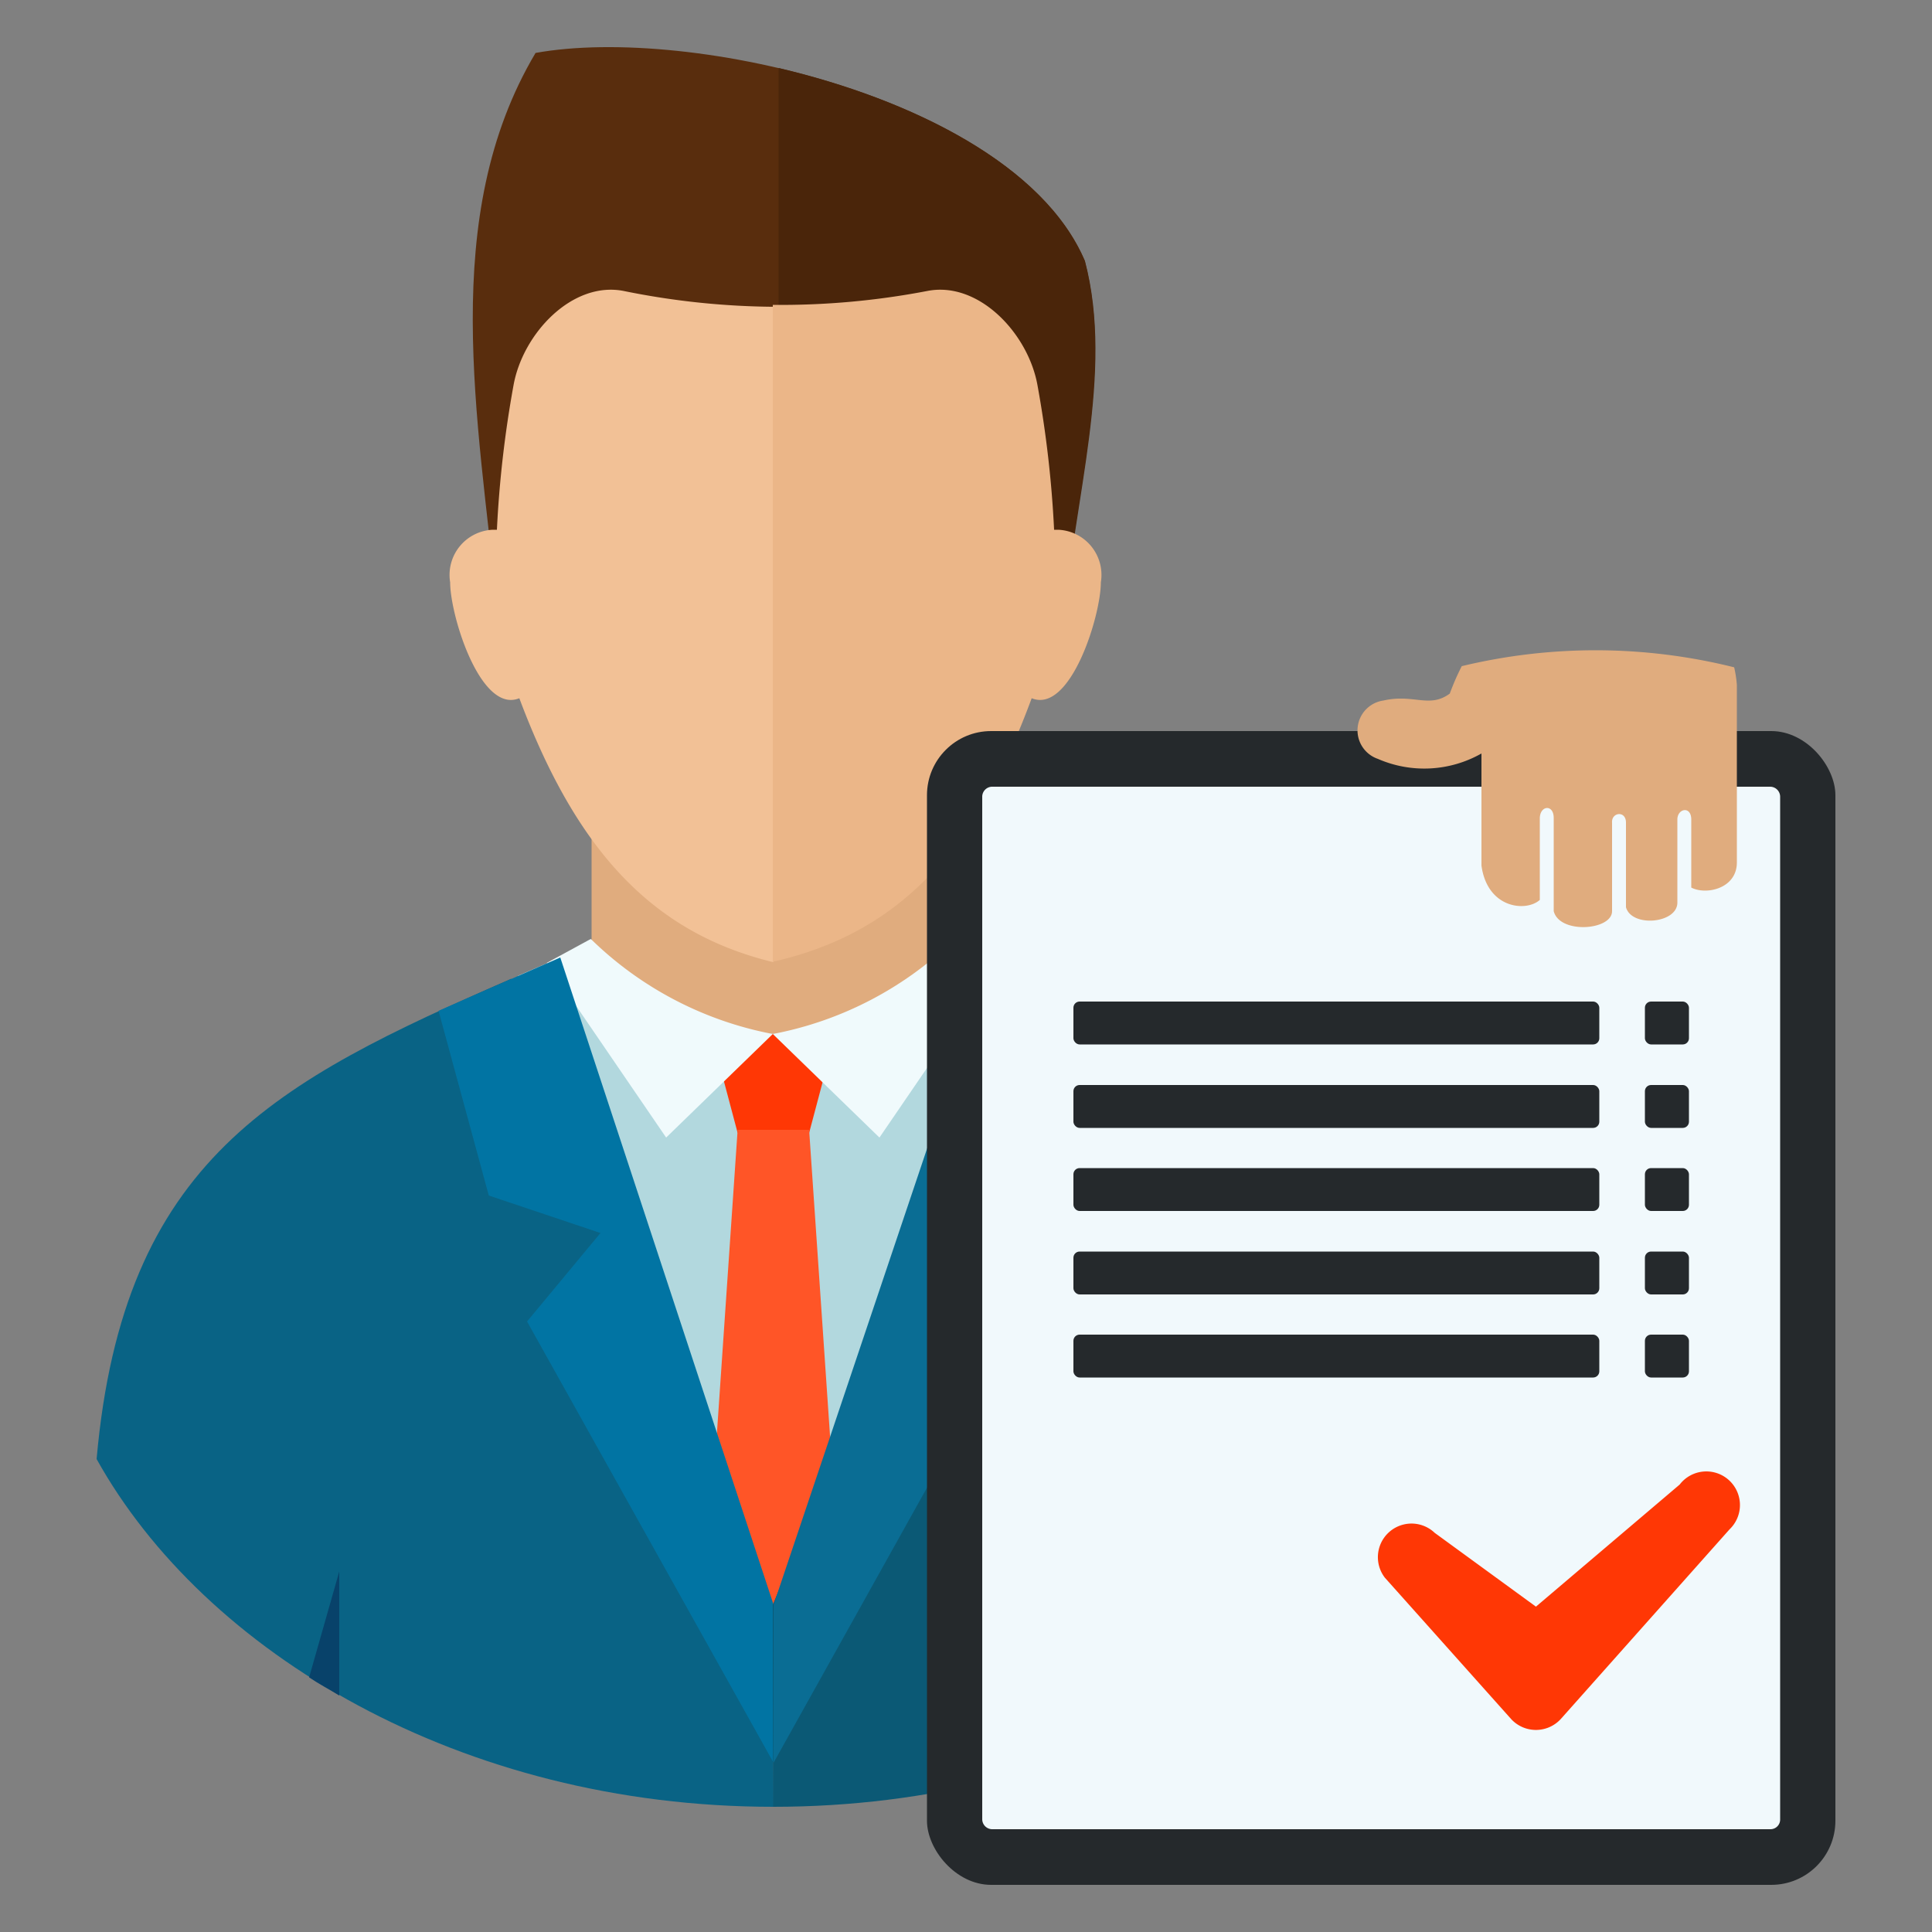
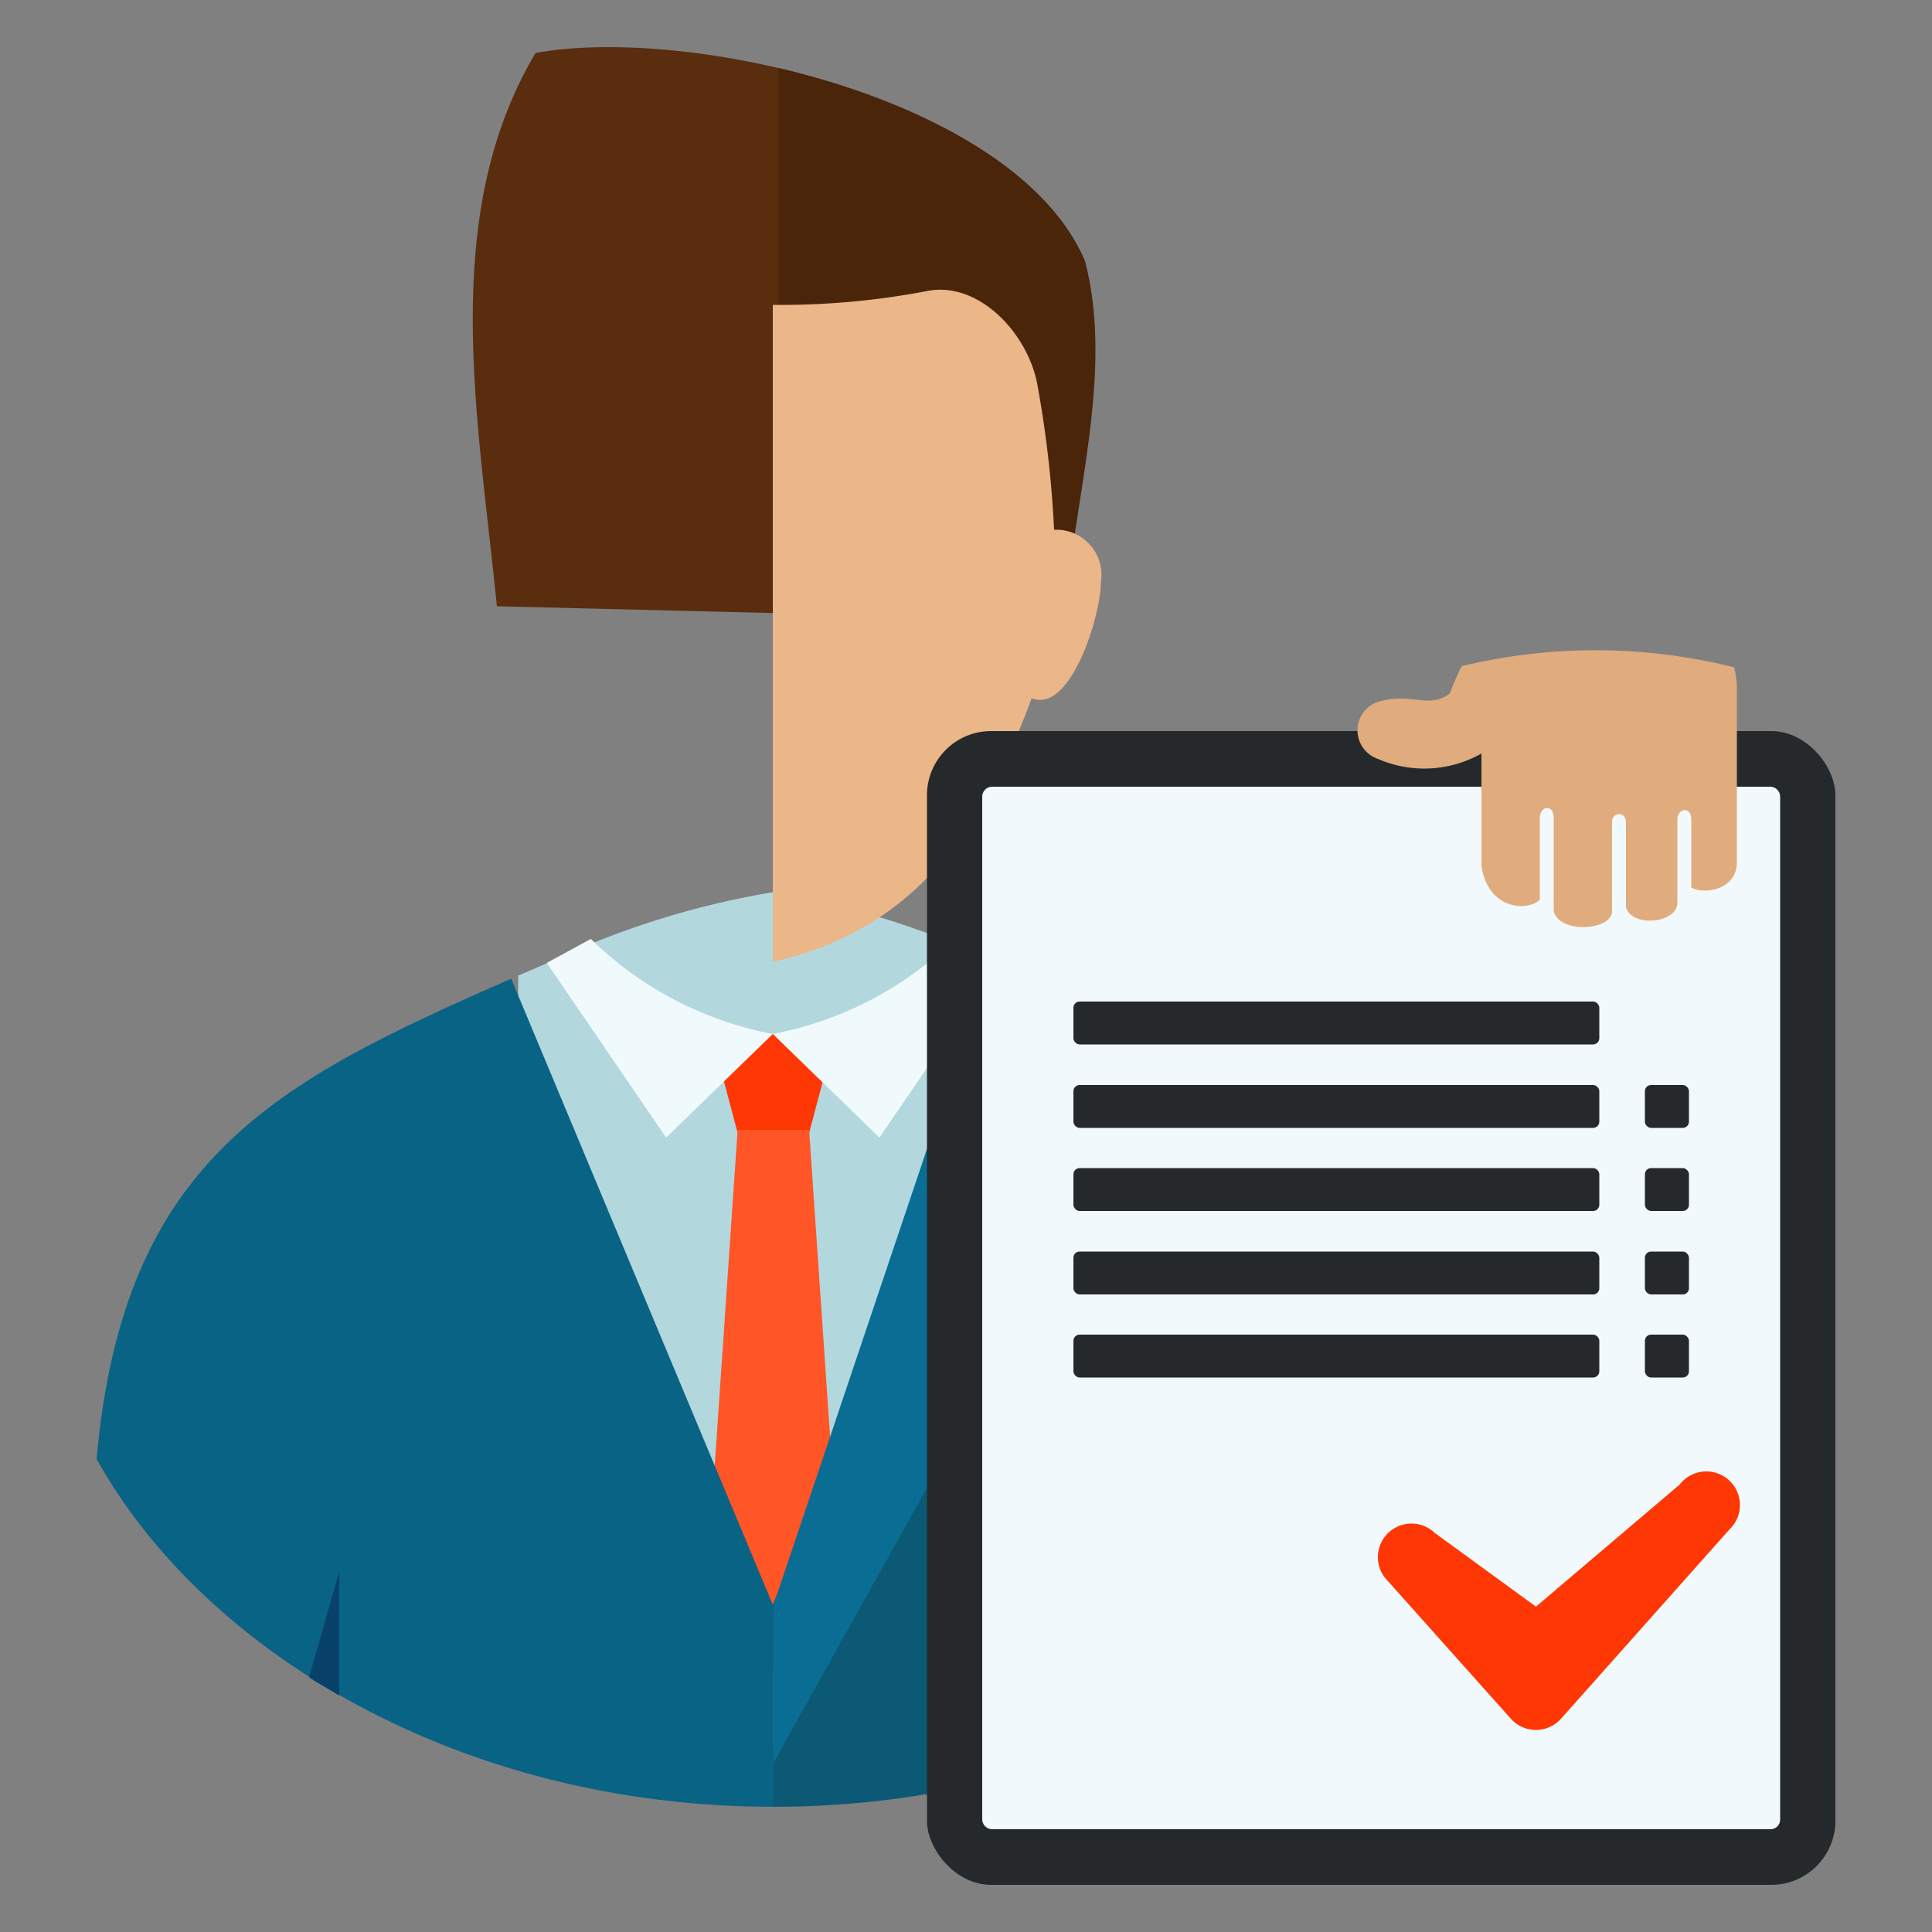
<svg xmlns="http://www.w3.org/2000/svg" viewBox="0 0 50 50">
  <rect x="0" y="0" width="50" height="50" fill="#808080" stroke="none" />
  <defs>
    <style>.cls-1{fill:#592d0d;}.cls-1,.cls-10,.cls-11,.cls-12,.cls-13,.cls-14,.cls-2,.cls-3,.cls-4,.cls-5,.cls-6,.cls-7,.cls-8,.cls-9{fill-rule:evenodd;}.cls-2{fill:#4a250a;}.cls-3{fill:#b2d8de;}.cls-4{fill:#e0ac7e;}.cls-5{fill:#f2c196;}.cls-6{fill:#ebb688;}.cls-7{fill:#ff3705;}.cls-8{fill:#ff5527;}.cls-9{fill:#f0fafc;}.cls-10{fill:#096385;}.cls-11{fill:#08426a;}.cls-12{fill:#0174a3;}.cls-13{fill:#0b5975;}.cls-14{fill:#0a6d94;}.cls-15{fill:#25292c;}.cls-16{fill:#f1f9fc;}</style>
  </defs>
  <title>User Acquisition </title>
  <g id="OBJECTS">
    <path class="cls-1" d="M27.53,16.05c.24-3.13,1.3-6.41.54-9.31C26.29,2.59,17.9.64,13.86,1.37c-2.52,4.24-1.48,9.48-1,14.32Z" />
    <path class="cls-2" d="M20.15,15.87V1.76c3.44.81,6.87,2.5,7.93,5,.76,2.9-.3,6.18-.54,9.31Z" />
    <path class="cls-3" d="M20,45.41a55.84,55.84,0,0,0,6.59-.29V25.25l-.74-.32A22.14,22.14,0,0,0,20,23.09Z" />
    <path class="cls-3" d="M20,45.41a55.84,55.84,0,0,1-6.59-.29V25.25l.74-.32A22.14,22.14,0,0,1,20,23.09Z" />
-     <path class="cls-4" d="M15.31,19.18h9.41v5.67c-3.14,2.49-6.27,2.59-9.41,0Z" />
-     <path class="cls-5" d="M16.14,7.53c-1.33-.26-2.61,1.1-2.85,2.44a28.59,28.59,0,0,0-.43,3.74s.16,0-.11,0a1.17,1.17,0,0,0-1.1,1.36c0,.87.79,3.41,1.79,3,1.45,3.87,3.39,6.06,6.57,6.83.05-.1.08,0,.13-.06V7.94A20.1,20.1,0,0,1,16.14,7.53Z" />
    <path class="cls-6" d="M24,7.53c1.33-.26,2.61,1.1,2.85,2.44a28.59,28.59,0,0,1,.43,3.74s-.16,0,.11,0a1.17,1.17,0,0,1,1.1,1.36c0,.87-.79,3.41-1.79,3C25.25,22,23.28,24.15,20,24.89v-17A20.11,20.11,0,0,0,24,7.53Z" />
    <polygon class="cls-7" points="20.02 26.76 21.62 26.76 20.94 29.32 20.02 29.32 20.02 29.32 19.09 29.32 18.41 26.76 20.02 26.76" />
    <polygon class="cls-8" points="20.94 29.24 21.6 38.9 20.02 41.79 18.43 38.9 19.09 29.24 20.94 29.24" />
    <path class="cls-9" d="M20,26.76l-2.76,2.68-3.09-4.52,1.14-.62A9.19,9.19,0,0,0,20,26.76Z" />
    <path class="cls-10" d="M20,41.53l-6.77-16.2C7.12,28,3.19,30,2.5,37.76c2.78,5,9.42,9,17.52,9Z" />
    <path class="cls-11" d="M8,43.41c.25.17.52.31.78.47l0-3.21Z" />
-     <polygon class="cls-12" points="20.02 41.53 20.02 45.62 13.64 34.2 15.54 31.91 12.65 30.94 11.35 26.16 14.5 24.78 20.02 41.53" />
    <path class="cls-9" d="M20,26.76l2.76,2.68,3.09-4.52-1.14-.62A9.19,9.19,0,0,1,20,26.76Z" />
    <path class="cls-13" d="M20,41.53l6.77-16.2C32.91,28,36.84,30,37.53,37.76c-2.78,5-9.42,9-17.52,9Z" />
    <path class="cls-11" d="M32,43.41c-.24.17-.52.31-.78.47l0-3.21Z" />
    <polygon class="cls-14" points="20.02 41.53 20.02 45.62 26.39 34.2 24.5 31.91 27.38 30.94 28.69 26.16 25.65 24.8 20.02 41.53" />
    <rect class="cls-15" x="23.99" y="18.92" width="23.51" height="29.86" rx="1.66" ry="1.66" />
    <path class="cls-16" d="M25.69,20.36H45.81a.26.26,0,0,1,.26.26V47.09a.25.25,0,0,1-.25.25H25.68a.26.26,0,0,1-.26-.26V20.61A.26.26,0,0,1,25.69,20.36Z" />
    <rect class="cls-15" x="27.78" y="25.92" width="13.61" height="1.11" rx="0.16" ry="0.16" />
    <rect class="cls-15" x="27.78" y="28.08" width="13.61" height="1.11" rx="0.16" ry="0.16" />
    <rect class="cls-15" x="27.78" y="30.23" width="13.61" height="1.11" rx="0.16" ry="0.16" />
    <rect class="cls-15" x="27.78" y="32.39" width="13.61" height="1.11" rx="0.16" ry="0.16" />
    <rect class="cls-15" x="27.78" y="34.54" width="13.61" height="1.11" rx="0.16" ry="0.16" />
-     <rect class="cls-15" x="42.57" y="25.92" width="1.14" height="1.11" rx="0.16" ry="0.16" />
    <rect class="cls-15" x="42.57" y="28.08" width="1.14" height="1.11" rx="0.16" ry="0.16" />
    <rect class="cls-15" x="42.57" y="30.23" width="1.14" height="1.11" rx="0.16" ry="0.16" />
    <rect class="cls-15" x="42.57" y="32.39" width="1.14" height="1.11" rx="0.16" ry="0.16" />
    <rect class="cls-15" x="42.57" y="34.54" width="1.14" height="1.11" rx="0.16" ry="0.16" />
    <path class="cls-7" d="M35.84,40.83a.87.87,0,0,1,1.29-1.16l2.62,1.91,3.72-3.16a.87.87,0,1,1,1.29,1.16l-4.36,4.9a.87.87,0,0,1-.62.29h-.06a.87.87,0,0,1-.62-.29Z" />
    <path class="cls-4" d="M44.88,17.27a2.92,2.92,0,0,1,.07.46v4.59c0,.68-.8.85-1.18.65V21.21c0-.36-.36-.29-.36,0v2.15c0,.54-1.18.65-1.33.12l0-2.19c0-.32-.38-.27-.36,0v2.29c0,.5-1.36.6-1.51,0V21.17c0-.36-.35-.33-.36,0v2.12c-.36.32-1.36.22-1.51-.89l0-2.9a3,3,0,0,1-2.68.14.78.78,0,0,1,.14-1.51c.79-.18,1.19.21,1.72-.18a6.42,6.42,0,0,1,.31-.71A14.8,14.8,0,0,1,44.88,17.27Z" />
  </g>
</svg>